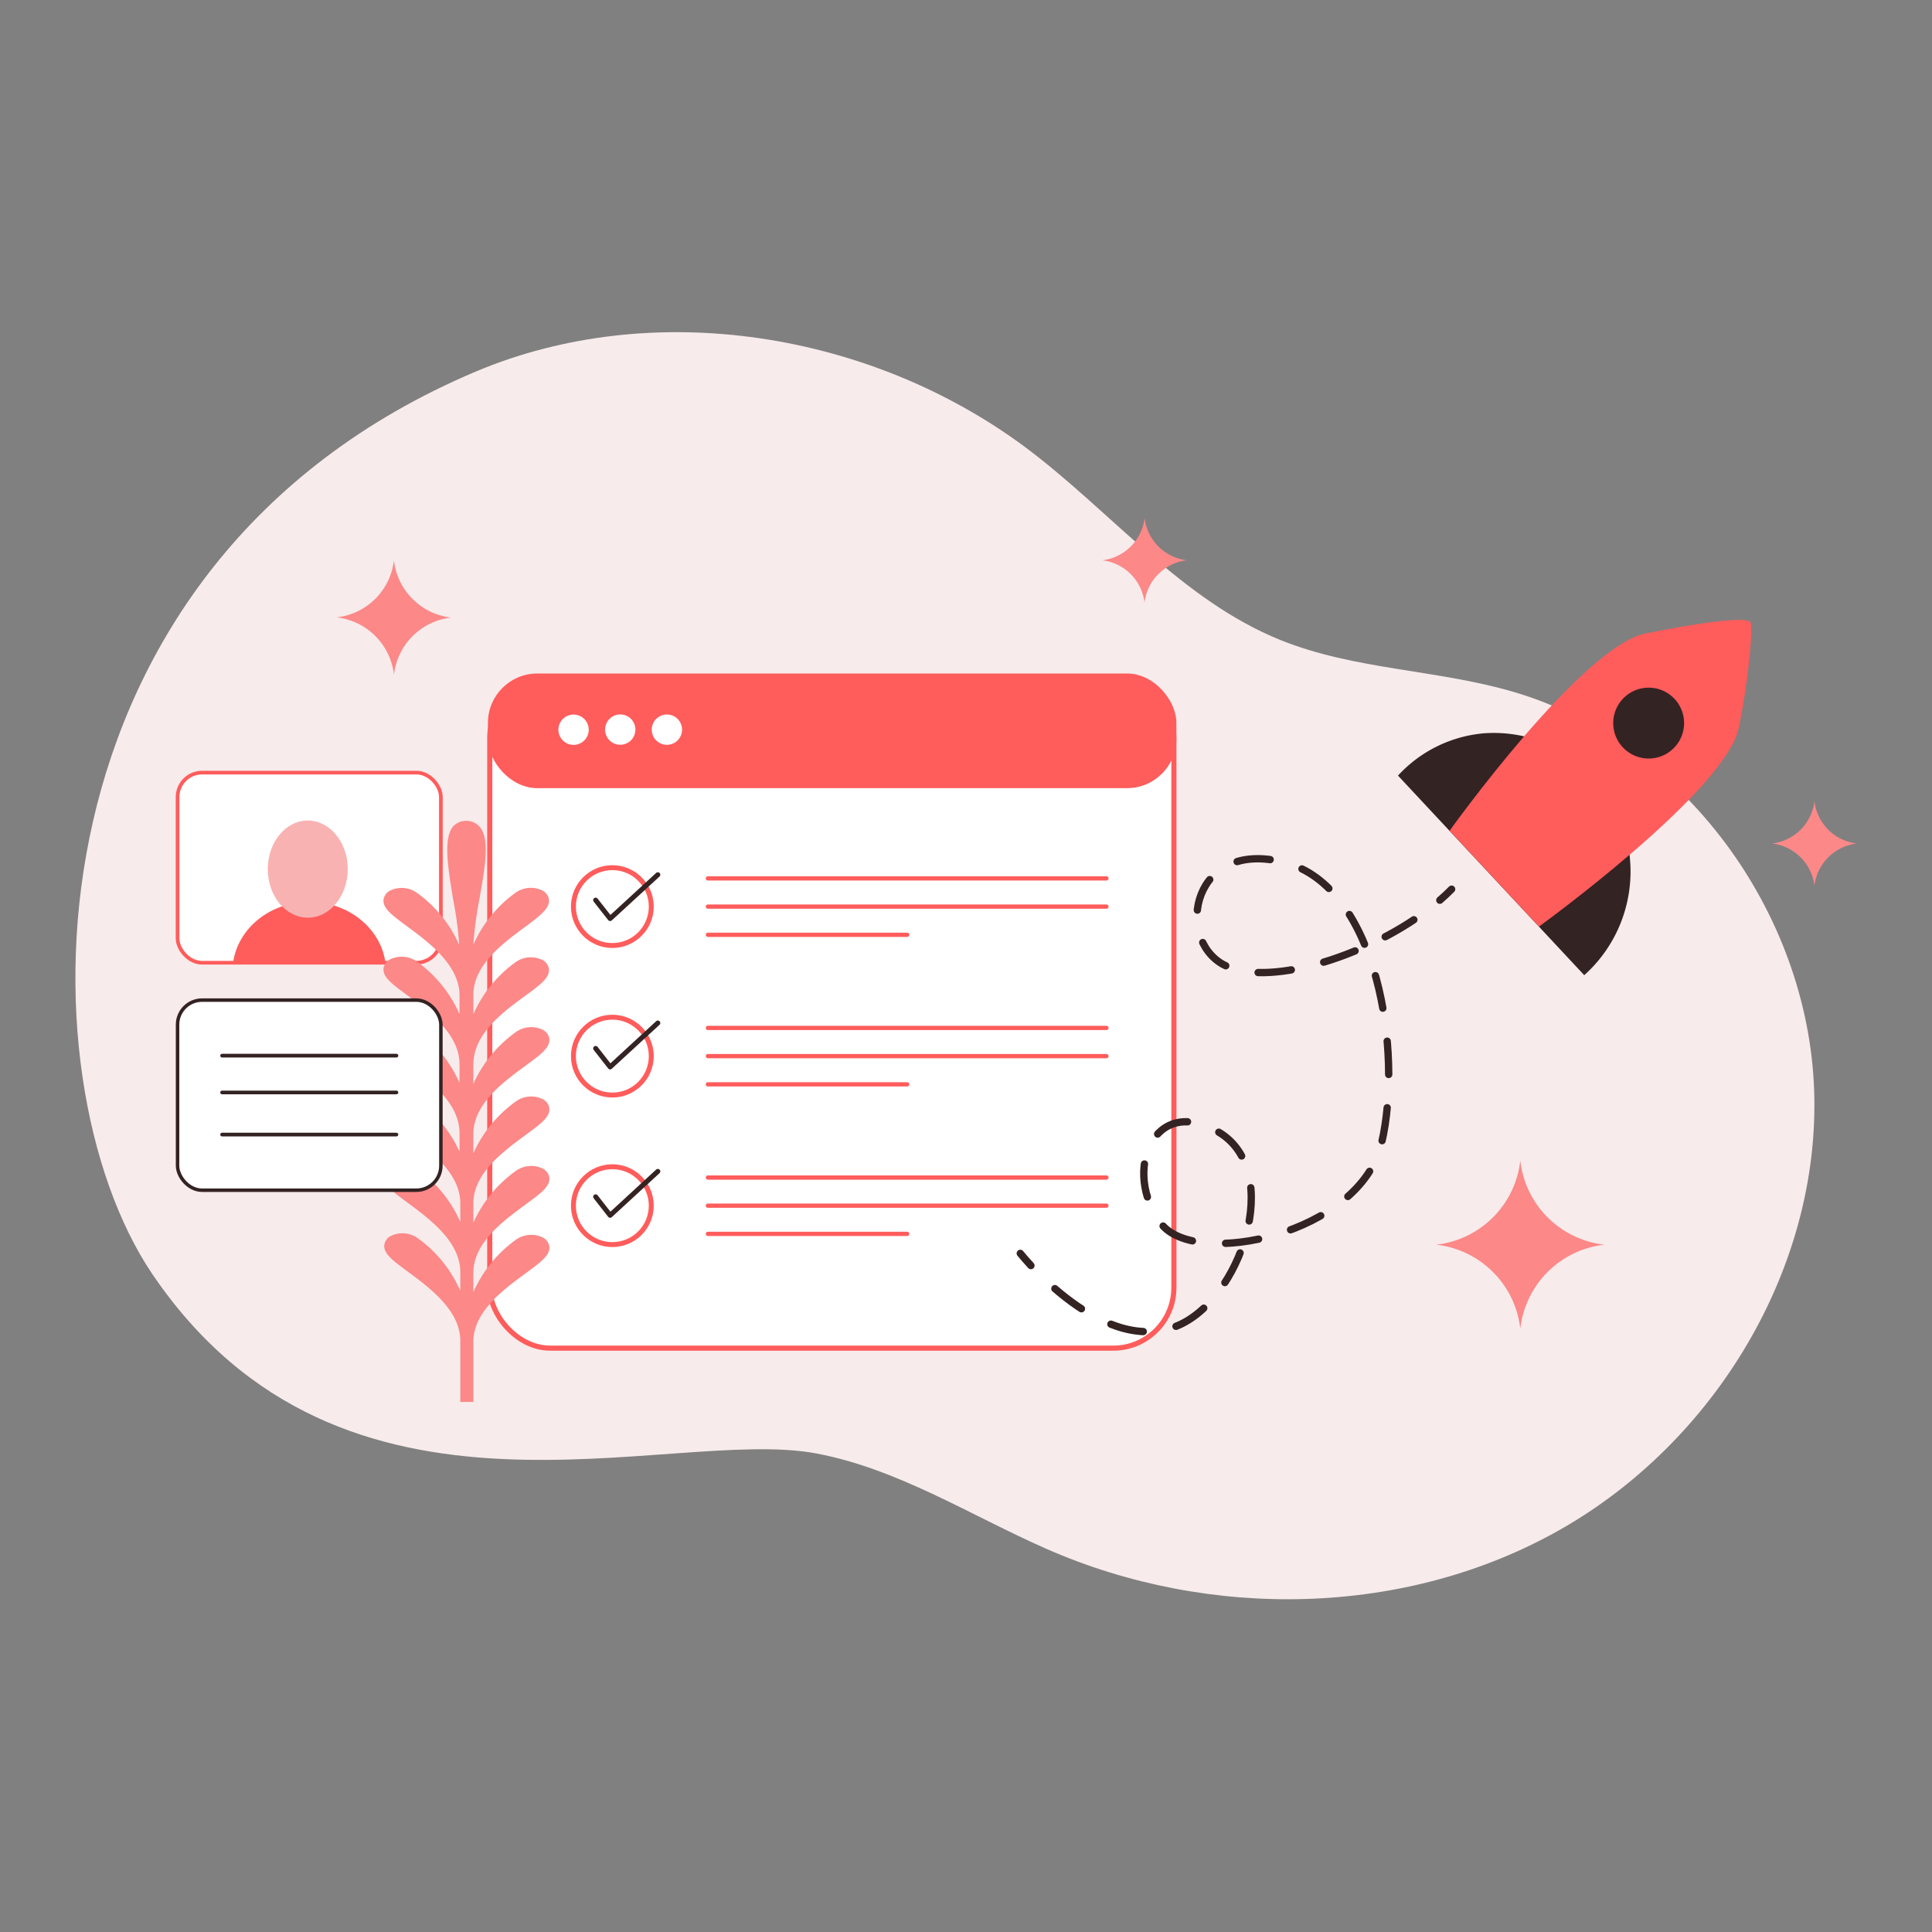
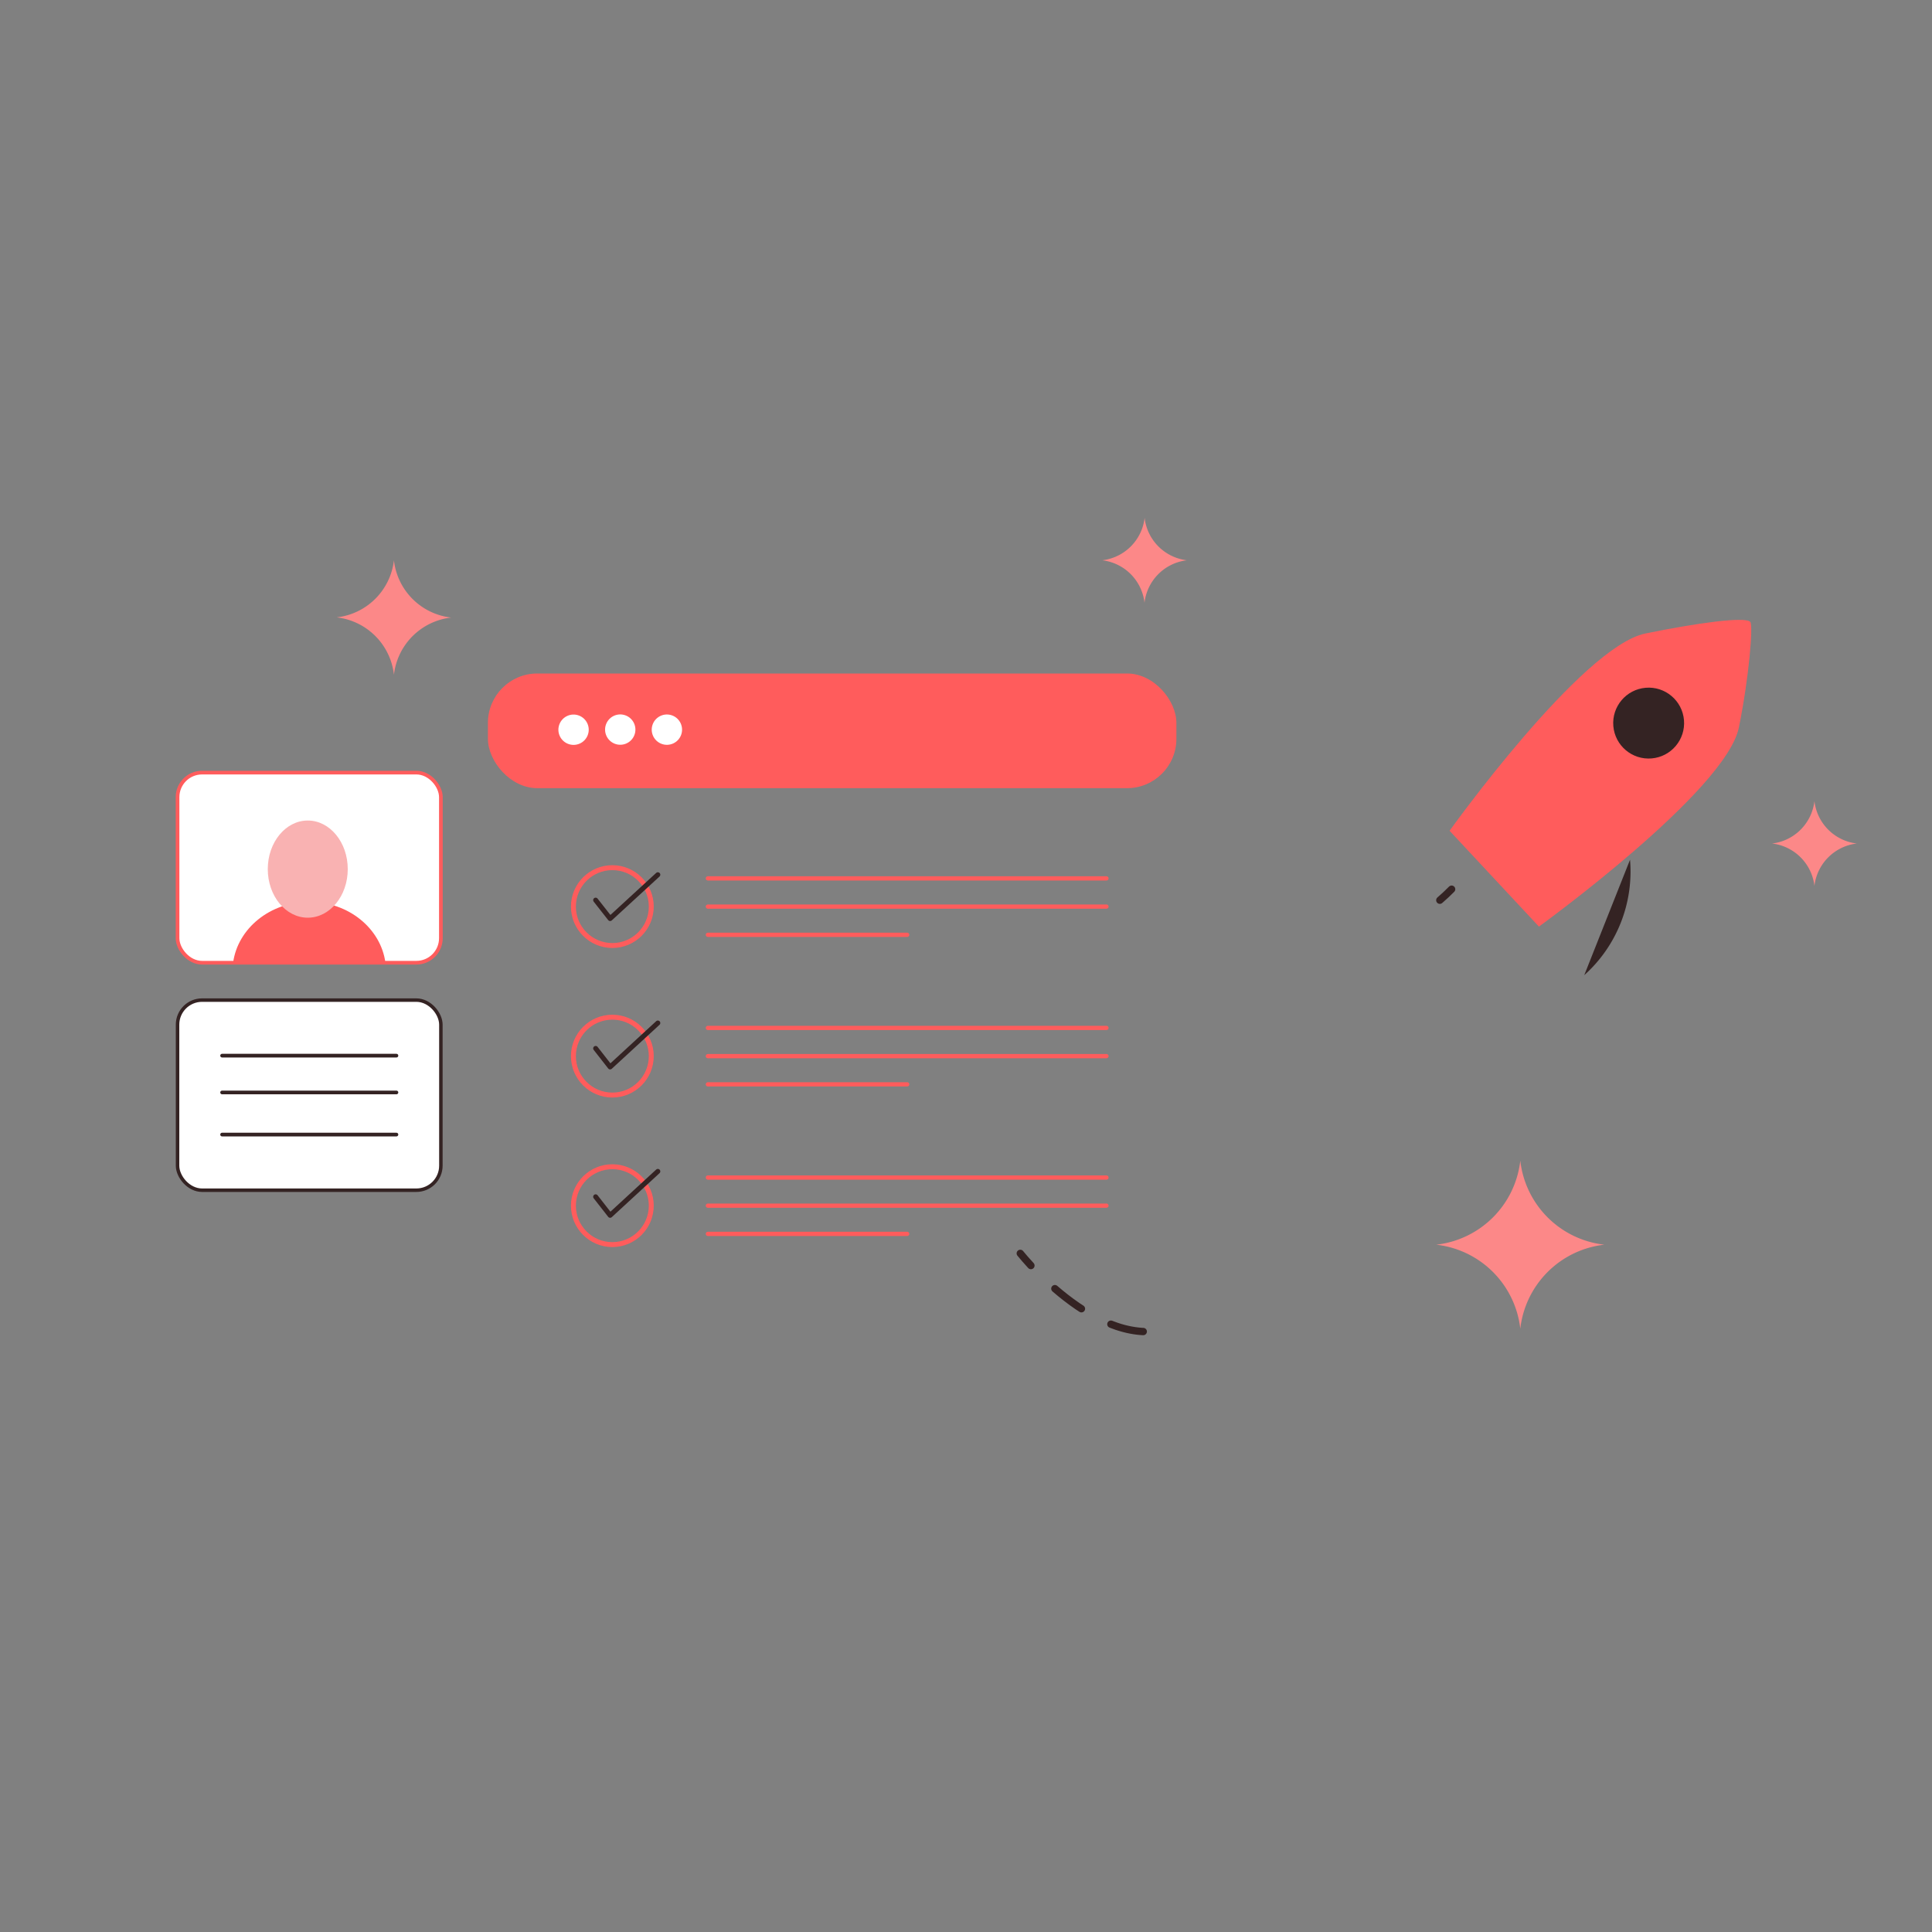
<svg xmlns="http://www.w3.org/2000/svg" id="Layer_1" data-name="Layer 1" viewBox="0 0 200 200">
  <rect x="0" y="0" width="200" height="200" fill="#808080" stroke="none" />
  <defs>
    <style>.cls-1{fill:#f7ebeb;}.cls-15,.cls-2,.cls-7,.cls-8{fill:#fff;}.cls-2,.cls-4,.cls-5,.cls-8{stroke:#ff5c5c;}.cls-2,.cls-8{stroke-miterlimit:10;}.cls-2{stroke-width:0.53px;}.cls-3{fill:#ff5c5c;}.cls-11,.cls-12,.cls-13,.cls-16,.cls-4,.cls-5,.cls-6{fill:none;}.cls-11,.cls-12,.cls-13,.cls-15,.cls-16,.cls-4,.cls-5,.cls-6{stroke-linecap:round;stroke-linejoin:round;}.cls-4{stroke-width:0.44px;}.cls-5,.cls-6{stroke-width:0.51px;}.cls-11,.cls-12,.cls-13,.cls-15,.cls-16,.cls-6{stroke:#342323;}.cls-8{stroke-width:0.38px;}.cls-9{fill:#f9b2b2;}.cls-10{fill:#342323;}.cls-11,.cls-12,.cls-13{stroke-width:0.76px;}.cls-12{stroke-dasharray:3.45 3.45 3.45 3.45;}.cls-13{stroke-dasharray:3.45 3.45 3.45 3.45 3.45 3.45;}.cls-14{fill:#fc8888;}.cls-15{stroke-width:0.36px;}.cls-16{stroke-width:0.38px;}</style>
  </defs>
  <title>Иконки</title>
-   <path class="cls-1" d="M15.76,131.88c19.78,29.17,53.46,15.7,68.74,18.58,8.49,1.6,15.93,6.4,23.83,9.88,16.84,7.4,37.18,7.09,53.19-2s26.91-27.06,26.28-45.45-13.45-36.07-31.1-41.26c-7.92-2.33-16.48-2.28-24.14-5.37-10.29-4.15-17.55-13.35-26.47-20-16-11.87-38.44-15.54-56.83-7.8C2,58.43,2,111.52,15.76,131.88Z" />
-   <rect class="cls-2" x="50.7" y="70.13" width="70.82" height="69.43" rx="6.27" ry="6.27" />
  <rect class="cls-3" x="50.51" y="69.72" width="71.27" height="11.87" rx="5.11" ry="5.11" />
  <line class="cls-4" x1="73.28" y1="90.93" x2="114.54" y2="90.93" />
  <line class="cls-4" x1="73.28" y1="93.85" x2="114.54" y2="93.85" />
  <line class="cls-4" x1="73.28" y1="96.77" x2="93.91" y2="96.77" />
  <line class="cls-4" x1="73.28" y1="106.41" x2="114.54" y2="106.41" />
  <line class="cls-4" x1="73.28" y1="109.33" x2="114.54" y2="109.33" />
  <line class="cls-4" x1="73.28" y1="112.25" x2="93.91" y2="112.25" />
  <line class="cls-4" x1="73.28" y1="121.9" x2="114.54" y2="121.9" />
  <line class="cls-4" x1="73.28" y1="124.81" x2="114.54" y2="124.81" />
  <line class="cls-4" x1="73.28" y1="127.73" x2="93.91" y2="127.73" />
  <circle class="cls-5" cx="63.39" cy="93.85" r="4.03" />
  <circle class="cls-5" cx="63.39" cy="109.33" r="4.03" />
  <circle class="cls-5" cx="63.39" cy="124.81" r="4.03" />
  <polyline class="cls-6" points="61.66 93.18 63.16 95.09 68.1 90.55" />
  <polyline class="cls-6" points="61.66 108.53 63.16 110.45 68.1 105.9" />
  <polyline class="cls-6" points="61.66 123.89 63.16 125.81 68.1 121.26" />
  <circle class="cls-7" cx="59.37" cy="75.53" r="1.57" transform="translate(-32.34 104.14) rotate(-69.15)" />
  <circle class="cls-7" cx="64.21" cy="75.53" r="1.57" transform="translate(-29.23 108.65) rotate(-69.15)" />
  <circle class="cls-7" cx="69.04" cy="75.53" r="1.57" transform="translate(-26.12 113.17) rotate(-69.15)" />
  <rect class="cls-8" x="18.38" y="79.98" width="27.26" height="19.68" rx="2.54" ry="2.54" />
  <path class="cls-3" d="M24.13,99.66H39.9c-.48-3.55-3.82-6.3-7.88-6.3S24.61,96.11,24.13,99.66Z" />
  <ellipse class="cls-9" cx="31.86" cy="89.97" rx="4.14" ry="5.03" />
-   <path class="cls-10" d="M168.74,89a14.14,14.14,0,0,0-15.11-13.09,13.68,13.68,0,0,0-8.91,4.38L164,100.95A14.4,14.4,0,0,0,168.74,89Z" />
+   <path class="cls-10" d="M168.74,89L164,100.95A14.4,14.4,0,0,0,168.74,89Z" />
  <path class="cls-3" d="M181.19,64.38c-.51-.59-5.64.13-10.86,1.2C163.7,66.94,150.06,86,150.06,86l9.25,9.92s19.35-14,20.7-20.62C181.07,70.06,181.5,64.74,181.19,64.38Z" />
  <circle class="cls-10" cx="170.66" cy="74.87" r="3.67" transform="translate(-5.69 14.62) rotate(-4.83)" />
  <path class="cls-11" d="M105.62,129.75c.26.32.63.75,1.1,1.26" />
  <path class="cls-12" d="M109.2,133.4c2.85,2.46,6.86,5,10.87,4.35" />
-   <path class="cls-13" d="M121.74,137.3c6.68-2.61,11.2-16,4.47-20.07s-10.15,4-6,9.46c3.58,4.65,20.59,1.11,22.81-8.35s-.42-26.53-10-29.05-11.41,7.77-6.4,10.55c4.37,2.43,14.58-.69,21.08-5.57" />
  <path class="cls-11" d="M149.05,93.19q.65-.56,1.22-1.14" />
-   <path class="cls-14" d="M54.38,103.08c1.57-1.15,2.52-1.85,2.45-2.75a1.25,1.25,0,0,0-.78-1,2.73,2.73,0,0,0-2.77.34A13.23,13.23,0,0,0,49,105v-2c0-3.14,3.15-5.42,5.42-7.09C56,94.74,56.91,94,56.83,93.14a1.25,1.25,0,0,0-.78-1,2.72,2.72,0,0,0-2.77.34A13.19,13.19,0,0,0,49,97.8,39,39,0,0,1,49.64,93c.59-3.32,1.09-6.19,0-7.43a1.87,1.87,0,0,0-2.75,0c-1,1.25-.54,4.11,0,7.43a39,39,0,0,1,.65,4.82,13.19,13.19,0,0,0-4.29-5.33,2.73,2.73,0,0,0-2.77-.34,1.25,1.25,0,0,0-.78,1c-.07.9.88,1.59,2.45,2.75,2.27,1.67,5.38,4,5.42,7.09v2a13.23,13.23,0,0,0-4.32-5.38,2.72,2.72,0,0,0-2.77-.34,1.25,1.25,0,0,0-.78,1c-.07.9.88,1.59,2.45,2.75,2.27,1.67,5.38,4,5.42,7.09v2a13.22,13.22,0,0,0-4.32-5.38,2.73,2.73,0,0,0-2.77-.34,1.25,1.25,0,0,0-.78,1c-.07.9.88,1.59,2.45,2.75,2.27,1.67,5.38,4,5.42,7.09v2A13.23,13.23,0,0,0,43.33,114a2.72,2.72,0,0,0-2.77-.34,1.25,1.25,0,0,0-.78,1c-.07.9.88,1.59,2.45,2.75,2.27,1.67,5.38,4,5.42,7.09v2a13.22,13.22,0,0,0-4.32-5.38,2.73,2.73,0,0,0-2.77-.34,1.25,1.25,0,0,0-.78,1c-.07.9.88,1.59,2.45,2.75,2.27,1.67,5.38,4,5.42,7.09v2a13.23,13.23,0,0,0-4.32-5.38,2.73,2.73,0,0,0-2.77-.34,1.25,1.25,0,0,0-.78,1c-.07.9.88,1.59,2.45,2.75,2.27,1.67,5.38,4,5.42,7.09v6.39H49V138.9c0-3.14,3.15-5.42,5.42-7.09,1.57-1.16,2.52-1.85,2.45-2.75a1.25,1.25,0,0,0-.78-1,2.73,2.73,0,0,0-2.77.34A13.22,13.22,0,0,0,49,133.77v-2c0-3.14,3.15-5.42,5.42-7.09,1.57-1.15,2.52-1.85,2.45-2.75a1.25,1.25,0,0,0-.78-1,2.73,2.73,0,0,0-2.77.34A13.22,13.22,0,0,0,49,126.58v-2c0-3.14,3.15-5.42,5.42-7.09,1.57-1.16,2.52-1.85,2.45-2.75a1.25,1.25,0,0,0-.78-1,2.72,2.72,0,0,0-2.77.34A13.22,13.22,0,0,0,49,119.4v-2c0-3.14,3.15-5.42,5.42-7.09,1.57-1.15,2.52-1.85,2.45-2.75a1.25,1.25,0,0,0-.78-1,2.72,2.72,0,0,0-2.77.34A13.23,13.23,0,0,0,49,112.21v-2C49,107,52.11,104.74,54.38,103.08Z" />
  <rect class="cls-15" x="18.38" y="103.53" width="27.26" height="19.68" rx="2.54" ry="2.54" />
  <line class="cls-16" x1="22.99" y1="109.28" x2="41.04" y2="109.28" />
  <line class="cls-16" x1="22.99" y1="113.09" x2="41.04" y2="113.09" />
  <line class="cls-16" x1="22.99" y1="117.45" x2="41.04" y2="117.45" />
  <path class="cls-14" d="M157.38,137.55h0a9.87,9.87,0,0,0-8.7-8.7h0a9.87,9.87,0,0,0,8.7-8.7h0a9.87,9.87,0,0,0,8.7,8.7h0a9.87,9.87,0,0,0-8.7,8.7Z" />
  <path class="cls-14" d="M187.83,91.71h0a5,5,0,0,0-4.39-4.39h0a5,5,0,0,0,4.39-4.39h0a5,5,0,0,0,4.39,4.39h0a5,5,0,0,0-4.39,4.39Z" />
  <path class="cls-14" d="M118.48,62.4h0A5,5,0,0,0,114.1,58h0a5,5,0,0,0,4.39-4.39h0A5,5,0,0,0,122.87,58h0a5,5,0,0,0-4.39,4.39Z" />
  <path class="cls-14" d="M40.78,69.84h0a6.73,6.73,0,0,0-5.93-5.93h0A6.72,6.72,0,0,0,40.78,58h0a6.72,6.72,0,0,0,5.93,5.93h0a6.72,6.72,0,0,0-5.93,5.93Z" />
</svg>